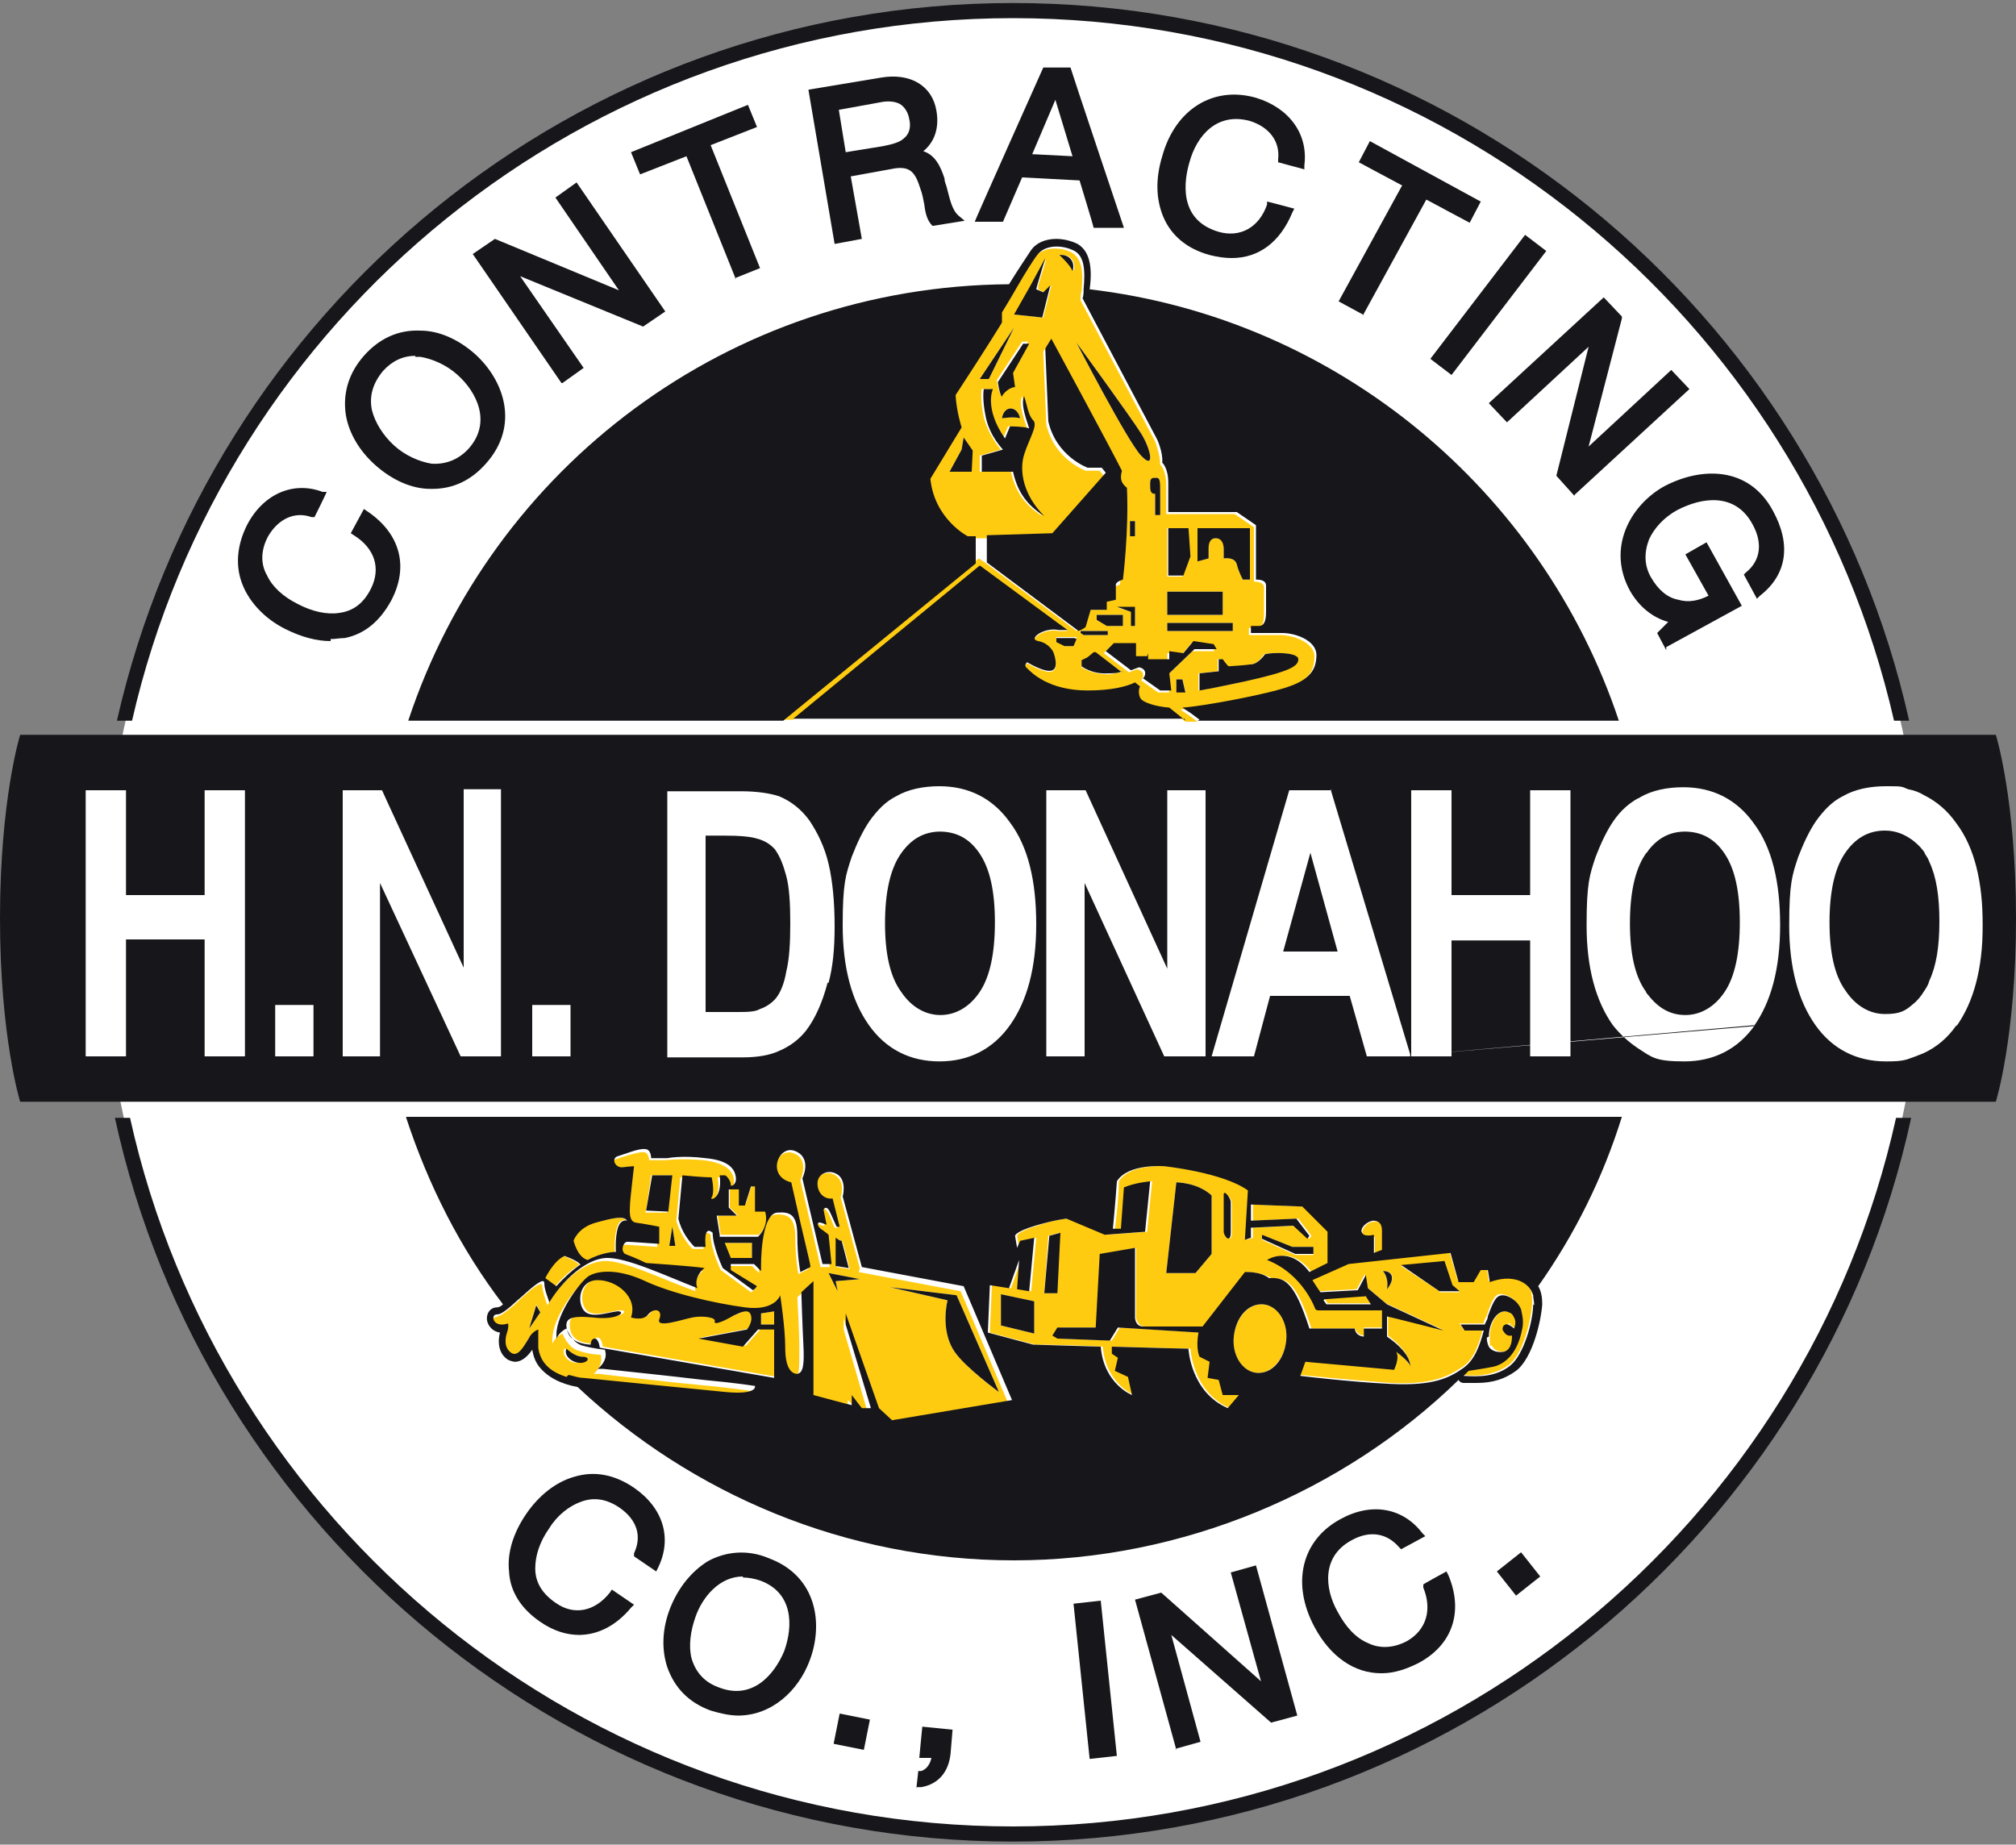
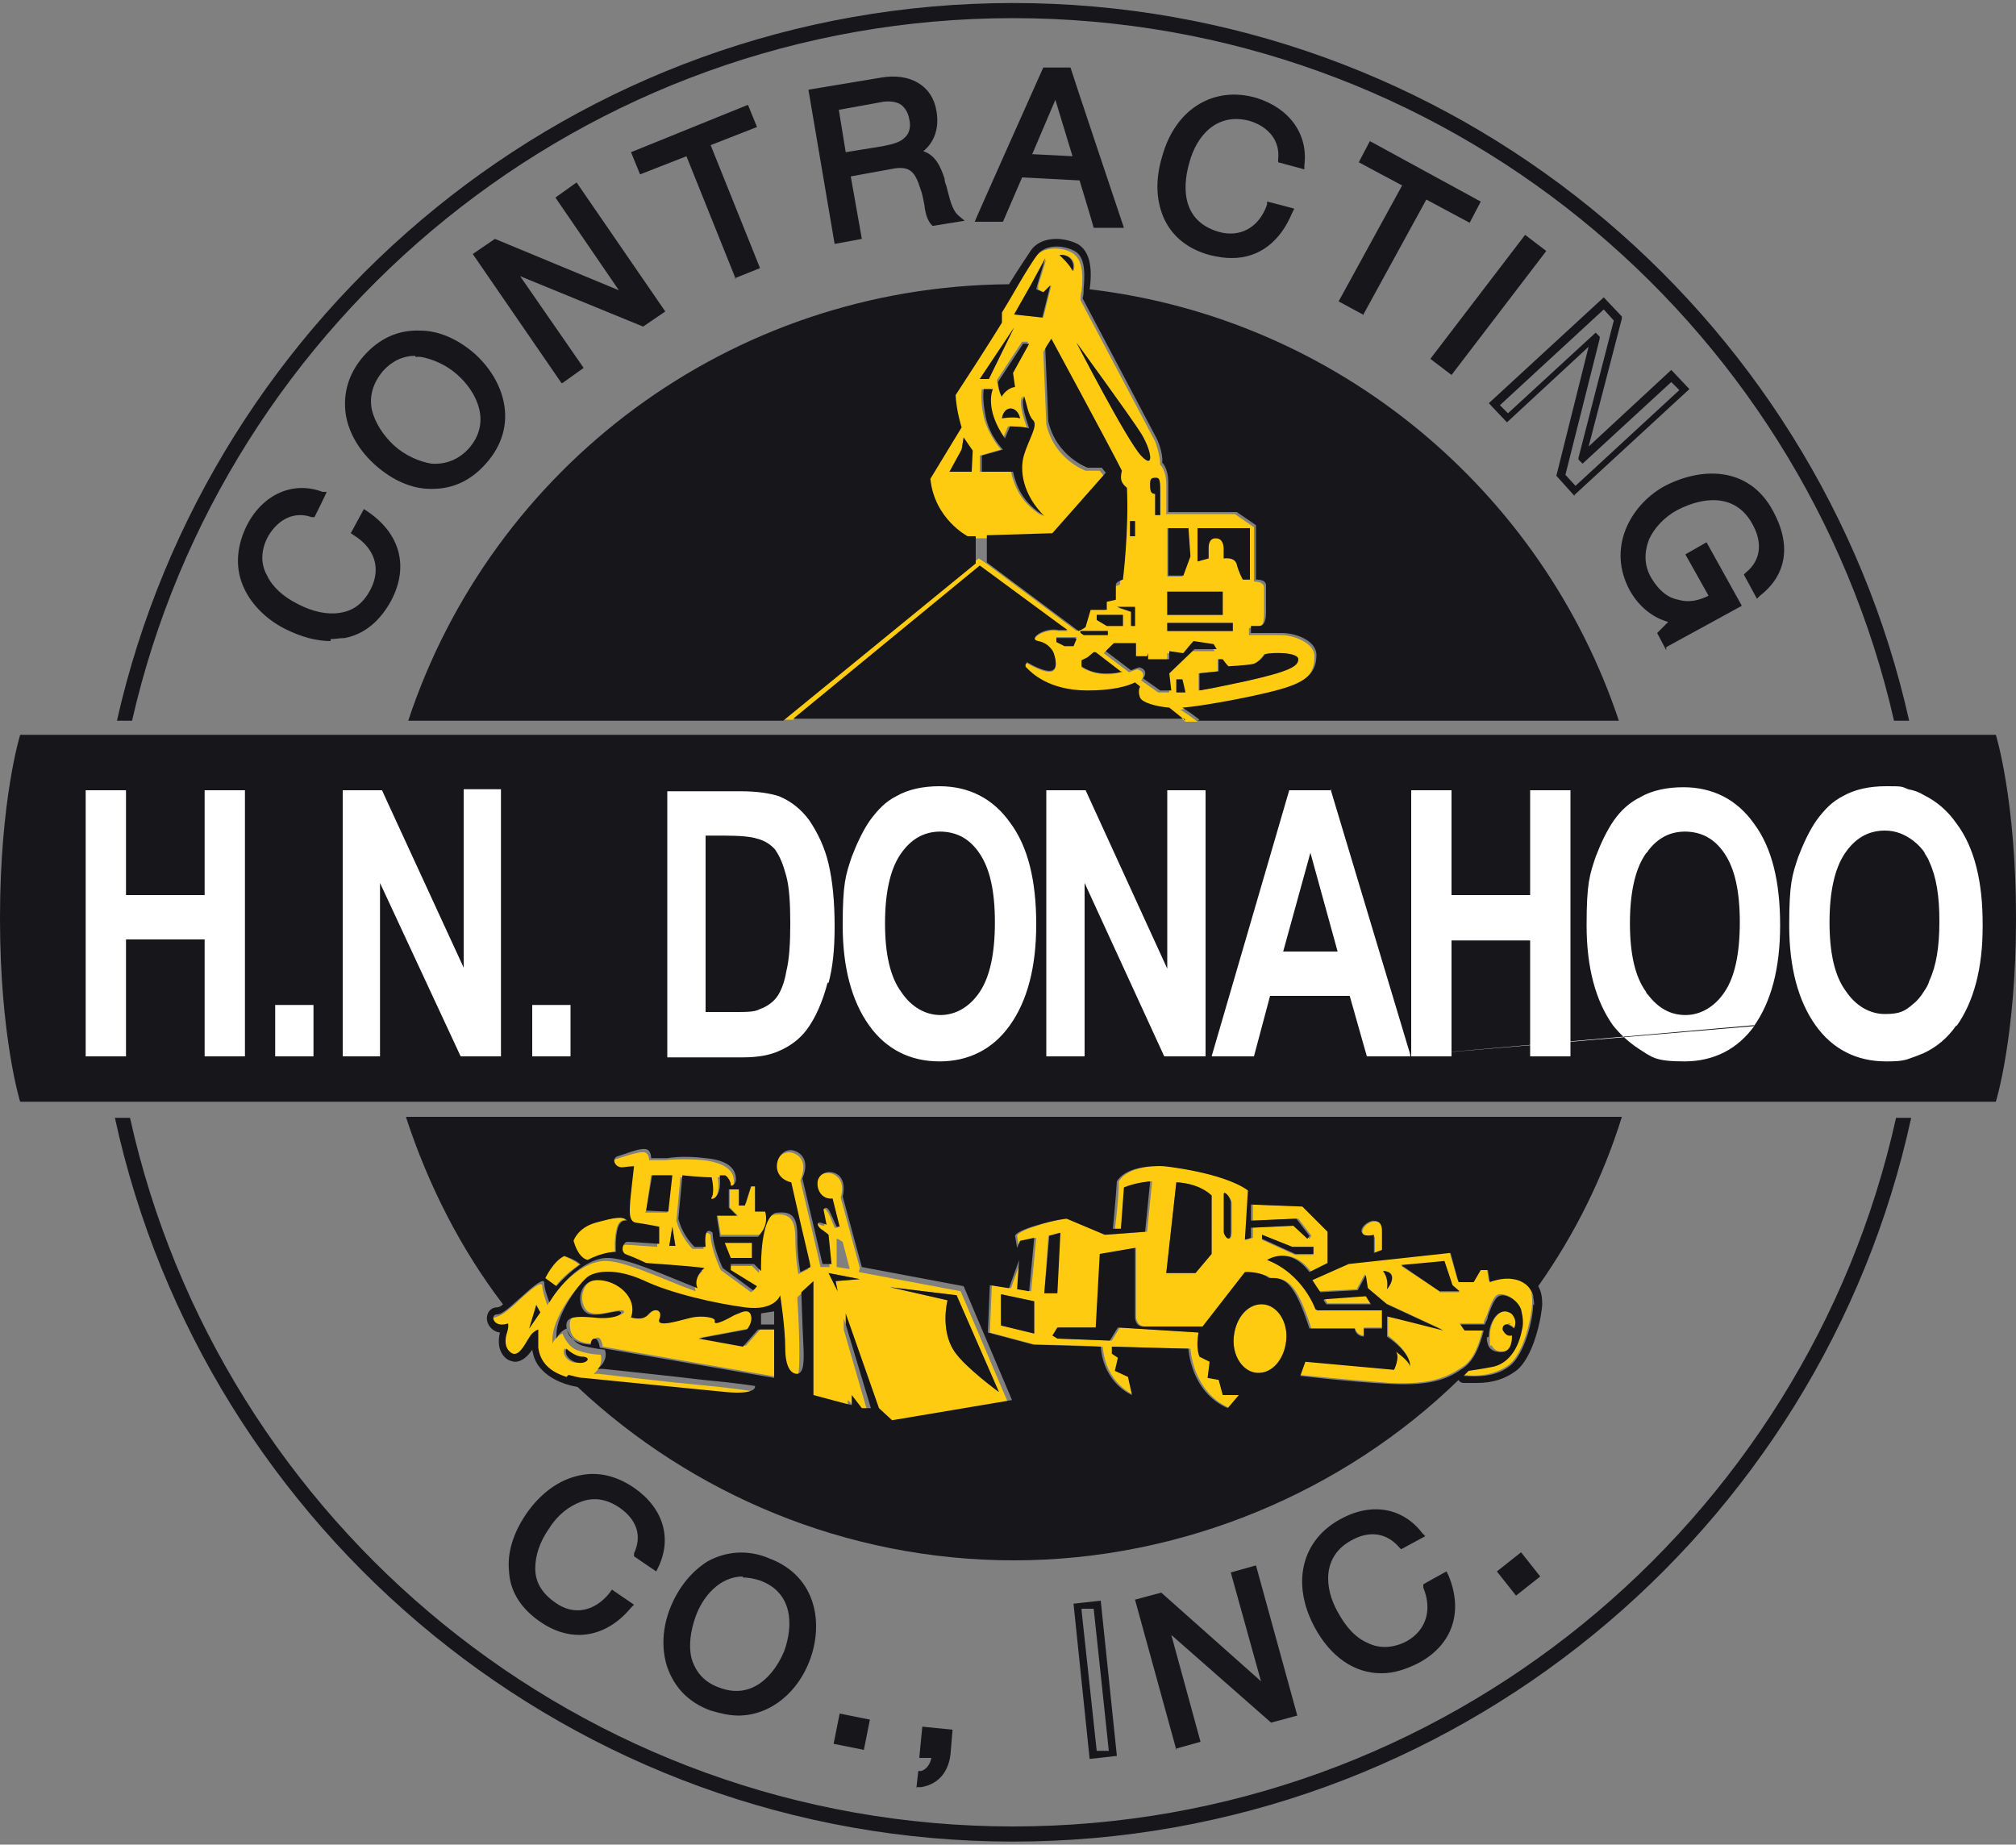
<svg xmlns="http://www.w3.org/2000/svg" id="Layer_1" version="1.1" viewBox="0 0 200 183">
  <rect x="0" y="0" width="200" height="183" fill="#808080" stroke="none" />
  <defs>
    <style>
      .st0 {
        fill: #fff;
      }

      .st1 {
        fill: #ffcb10;
      }

      .st2 {
        fill: #16161b;
      }
    </style>
  </defs>
  <g>
    <rect class="st0" x="5" y="74.9" width="191.7" height="30.8" />
-     <circle class="st0" cx="100.5" cy="91.6" r="90.3" />
    <g>
      <g>
        <path class="st1" d="M85.3,125.8l-1.9-7s.5-1.4-.4-2.1c-.8-.7-2.1-.2-2.1.8,0,1,.7,1.6,1.5,1.5l.7,2.8c0,0-.2,0-.3,0-.2-.4-.5-1.4-.8-1.7-.3-.4-.5,0-.5,0l.3,1.5c-.3,0-.5-.1-.6-.2-.4-.2-.4.4.3.8.1,0,.3.2.5.3h0c0,.1.3,3.2.3,3.2h-.9c0-.1-2-8.6-2-8.6,0,0,1-2.1-.7-2.7s-2.9,2.5-.4,3.1c1.4,6.3,1.8,8,1.9,8.4l-1,.5s-.3-1.6-.3-3.6-.7-2.4-2-2.3-1.6,3.4-1.6,5.3c0,.2,0,.3,0,.5l-.7-.7h-2.4v.6c.1,0,2.7,1.6,2.7,1.6-.1.2-.2.3-.4.4l-3-2.2s-1-2.1-1-3.5c-.7-.6-.8.3-.7,1.4-.4,0-.7,0-1.1,0-.5-.5-1.3-1.6-1.6-2.8l.4-4.3s2,.2,2.9.2c.2.9.2,1.6,0,2-.2.3,1.2.3.8-2.2h.5c.2,0,.7.6.6.9,0,.3.6.2.5-.7-.1-.8-.7-1.6-3-1.9-2.2-.2-3.8,0-3.8,0h-1.6s0-.8-.6-.8c-.6,0-2.1.5-2.7.7-.7.2-.3,1.2.5,1.1.8-.1,1.1-.1,1.1-.1,0,0-.4,3.4-.4,3.8,0,.4-.2,1.7.6,1.8.8.1,2.3.4,2.3.4v1.7c-2.7-.2-2.9-.2-3.2-.2s-.7.7-.2,1.2c1.2.4,2.1.9,2.1.9,0,0,4.5.3,5.8.5-.6.5-.9,1.3-.7,2-3.1-1.1-7.1-3.1-9.1-3-2,.1-4.3,2.1-5.6,4.4-.2-.6-.5-1.5-.5-1.9,0-.6-1,.2-2.2,1.3-.6.6-1.1,1-1.5,1.3-.4.3-.7.4-1,.5-.7,0-.3,1.4,1.1.9,0,0,0,.3-.1.9-.2.6-.3,1.6.4,2s1.4-.7,1.8-1.5c0,0,0,0,0,0,.2-.4.6-.6.9-.8-.1.7-.2,1.2,0,1.8.2,1.5,1.2,2.4,2.8,2.9.5.1.9.2,1.5.3,3.1.3,10.9,1.1,14.1,1.4,3.2.3,2.9-.6,2.9-.6,0,0-1.8-.3-5.1-.6-3.3-.3-8.2-.9-10-1.1-.1,0-.3,0-.5,0,.5-.4.9-1.1.7-1.9,0,0-1.1,0-2.2-.4-1.1-.3-1.6-1.7-1.6-1.7,0,0-.7.3-1,1,0-.1,0-.3,0-.4,0-2.2,2.4-5.3,3.2-5.8.8-.5,2.7-.9,5.4.4,2.7,1.2,7.1,2.3,10.1,2.7,3,.4,3.5-1.2,3.5-1.2,0,0,.5,3.2.5,5.2s.6,2.7,1.2,2.6c.6,0,.6-.9.6-2.9s-.2-5.2-.2-5.2l1.2-1.1v11.3c0,0,3.8,1,3.8,1v-1c.1,0,1.1,1.3,1.1,1.3h.9l-2.4-8.3v-1.1c0,0,3.2,9.4,3.2,9.4l1.3,1.2,11.9-2-4.8-11.3-10.1-1.9ZM64.1,120.1l.5-3.5h2l-.4,3.7h-2.2ZM66.4,123.6l.3-1.9.3,1.9c-.2,0-.4,0-.6,0ZM52.5,131.8l.7-2.4.4.8-1.1,1.6ZM56.1,133.8s.8.7,1.6.8c.8,0,.3.6-.5.6s-1.5-.8-1.2-1.4ZM83,122.9c.2,0,.4.2.6.3l.7,2.7-1.3-.2v-2.8ZM82.9,127.1l.2,1-.9-1.8,3.1.6-2.4.2ZM94.7,134.1c-1.1-1.6-1-3.9-.7-5.1l-5.7-1.3,6.6.8,4.2,9.6s-3.2-2.3-4.4-4Z" />
        <path class="st1" d="M73.9,133.5l-4.4-.8,4.8-.9s.6-.8.4-1.4c-.2-.7-1.2-.1-1.7,0-.5.2-2,1-1.9.6.1-.5-1.2-.6-2.2-.4-1,.2-3.6,1.2-3.3.2.3-.9-.6-1.2-1.1-.5-.6.7-1.7.3-1.7.3.7-1.9-1.4-3.7-3.3-3.7s-2.1,2.3-1.3,3.1c.8.8,2.8-.1,3.5,0,.7.1-.3.9-2.6.6-2.3-.3-2.8,0-2.5,1.4s2.3,1.3,2.3,1.3c0,0,0-.6.4-.6s.5.9.5.9l17.3,3v-4.8h-1.6l-1.5,1.7Z" />
-         <polygon class="st1" points="75.5 130.3 75.5 131.4 76.8 131.4 76.8 130.1 75.5 130.3" />
        <path class="st1" d="M57.5,125.5c-.2-.2-.6-.5-1.6-.9-1.1.4-1.9,2.2-1.9,2.2l1.1.8c.8-1,1.6-1.6,2.3-2.1Z" />
        <path class="st1" d="M58.3,125c1.6-.8,2.7-.8,2.7-.8,0,0-.1-1.4.2-2.4.3-1,.9-.7.9-.7-.3-.5-1.3-.3-3.1.2-1.8.5-2.2,1.8-2.2,1.8.4,1.4,1,1.8,1.4,1.9Z" />
        <polygon class="st1" points="74.6 124.8 74.6 123.3 71.8 123.3 72.4 124.8 74.6 124.8" />
        <path class="st1" d="M72.4,118v1.8l.8.8h-2l.3,1.9h3.8c1.2-1.2.7-2.5.7-2.5h-1v-2.5h-.4l-.6,1.9h-.6v-1.6h-1Z" />
        <path class="st1" d="M134.4,131.7c.2.8.9.8.9.8v-.8h1.8v-1.8h-6.4s-1.2-3.5-4.8-4.9c0,0,2.2-1.5,4.2,1.2l1.8-.9v-3.1l-2.5-2.5-5.1-.2v1.6l4.5-.2,1.3,1.7-.2.3-1.4-1.3-4.2.2v1l-.6.2.3-4.9c-2.5-1.8-8.3-2.4-8.3-2.4,0,0-3.6-.3-4.7,1.5,0,1.7-.4,4.8-.4,4.8h.8q0-.1.3-4.2c1.2-.5,2.6-.6,2.6-.6l-.5,5-4,.3-3.8-1.6s-1.1,0-3.1.7c-2,.6-2,1-2,1l.2,1.2.3-.7,1.4-.3-.5,5.3-1.2-.2.2-2.9-1,2.8-1.9-.3-.2,4.7,4.5,1.2s3.2,0,6.7.2c.3,3.7,3.1,4.8,3.1,4.8l-.4-1.8-1.3-.6.3-1.3-.6-.4v-.7c3.6.1,7.1.2,7.6.2,0,0,.2,4.3,3.9,5.9l1.1-1.4h-1.6c0,0-.4-1.4-.4-1.4l-1.1-.2.2-1.6-1-.5s-.4-.8-.1-2.4l-8-.5-.8,1.3-5.2-.2-.5-.3.5-.8h3.8l.4-7.3,3.4-.6v6.9s.1.9.9.9h5.9l4.2-5.4s1.5,0,2.4.6c1.5,0,2.5.3,4,5h4.5ZM102.6,132.3l-3.3-.8v-3.1l3.3.7v3.3ZM104.9,128.3h-1.3c0,0,.4-5.7.4-5.7l1.1-.3-.3,5.9ZM120.2,124.4l-1.6,1.9h-2.9l1-9s2.1,0,3.5,1.3v5.8ZM122.2,122.2c0,1.3-.7.4-.7,0v-3.6c0-.5.7.3.7.8v2.9ZM125.2,122.5l3,1.2h2.1v.8h-1.8l-3.3-1.5v-.5Z" />
        <path class="st1" d="M125.3,129.4c-1.4-.1-2.7,1.3-2.9,3.2-.2,1.9.9,3.5,2.3,3.6,1.4.1,2.7-1.3,2.9-3.2.2-1.9-.9-3.5-2.3-3.6Z" />
        <path class="st1" d="M135.5,128.5l-4.1.3c.2.3.3.5.3.5h4.4c0,0-.5-.9-.5-.9Z" />
        <path class="st1" d="M149.7,131.4c.1,0,.3.1.6.4,0,0,.3-.6,0-1.1-.1-.2-.3-.3-.5-.5-1.1-.5-2,.9-2,2.4s0,.7.2.9c.3.6,1,.7,1.5.5.7-.2.8-1.3.8-1.6-.5,0-.7-.2-.9-.5,0,0,0,0,0,0,0-.2,0-.7.5-.6Z" />
        <path class="st1" d="M152,128.4c-.3-1-1.1-1.5-2-1.6-1.1-.2-2.3.3-2.3.3l-.2-1.3h-.7c0,.1-.7,1.2-.7,1.2h-1.5c0,0-.8-2.8-.8-2.8l-10.1,1.1-3.6,1.6c.2.3.5.8.8,1.2l3.7-.2.8-1.5.2,1.3,1.9,1.6,5.6,2.6-5.4-1.4v2c2.1,1.6,2.2,2.7,2.1,3,0-.2-.2-.6-1.4-1.5.4.7-.2,1.8-.2,1.8l-8.8-.8-.5,1.4s4.9.5,9,.8c4.1.2,5.7-.6,7.2-1.6,1.1-.7,1.6-2.2,2-3.7h-1.9l-.4-.6h2.4c0-.3.2-.6.3-.8.6-1.8.9-2.2,1.5-2.1.4,0,1.4.4,1.8,1.4.2.5.3,1.1.1,2-.5,2.6-1.9,3.5-2.9,3.7-1,.2-2.4.4-2.4.4l-.5.5c1.6.2,3.2,0,4.6-1,1.4-1.1,2.2-4.4,2.3-6.1,0-.4,0-.7-.1-1ZM137.6,127.9c.2-1.1-.4-1.8-.4-1.8,1.1,0,1.2.8.4,1.8ZM142.8,128.1l-3.8-2.5,4.3-.4.8,2.4.7.6h-2Z" />
        <path class="st1" d="M136.4,122.6v1.8l.8-.3v-1.9c0-.7-.3-1.1-.9-1-.6,0-1.3.7-1.1,1.2.2.5,1.2.3,1.2.3Z" />
        <path class="st1" d="M110.5,58v1.5l-.9.2v.8h-1.6l-.5,1.7s-.3.2-.7.4l-.8-.6-8.3-6.2-.6-.4-.5.4-19.1,15.6h1.2l18.5-15.2,7.6,5.6,1.1.8c-.3,0-.6,0-.9,0-1.4-.3-3.1.9-2,1.1s1.5,1.1,1.5,1.1c0,0,.6,1.5-.1,1.8-.7.3-2.5-.8-2.5-.8,0,0-.4.2,0,.6.4.3,2.1,2.2,6,2.2,2.4,0,3.8-.4,4.7-.8l.5.4c-.2.2-.3.6,0,1.1.2.5,1.6.9,2.9,1l1,.8.6.5h1.2l-.8-.6-.9-.6c1.9-.2,8.4-1.3,10.6-2.1,2.3-.8,2.7-1.9,2.7-3.2,0-1.3-2-2.1-3.4-2.1h-3.1v-.7h.8c.7,0,.7-1,.7-1.5v-2.5c0-.5-.6-.6-1-.6v-5.4l-1.9-1.3h-6.8v-2.9c0-1.5-.6-2-.6-2,0-1-.5-2.3-.5-2.3l-7.4-14c0-.3,0-.6.1-.9.2-2,0-3.2-.9-3.8-1-.6-2.9-.7-3.7.4-.4.5-1.2,1.8-1.9,3-.8,1.4-1.6,2.7-1.6,2.7v1s-1.1,1.9-4.6,7.2c.2,1.7.6,3.2.6,3.2l-3.1,5.1c.4,4,3.7,5.7,3.7,5.7h.8s1.1,0,1.1,0h0s6.5-.2,6.5-.2l5.3-6-.4-.5h-1.4s-3.1-1.1-3.9-4.6l-.3-7.2.5-.8s5.8,10.7,7,13.1c-.2.7-.1,1.2.5,1.7.2,4.3-.4,9.1-.4,9.1,0,0-.7.2-.7.5ZM96.4,46.8h-2.2l1.2-2.2.2-1.2.8,1.3v2.1ZM108.8,61h2.6v1.1h-1.6l-1-.6v-.5ZM107.2,62.6h2.7v.4h-2.4l-.4-.3h0ZM106.5,64.1h-.9l-.8-.5v-.4h2c0,0-.3.9-.3.9ZM109.9,66.9c-1.6,0-2.6-.7-2.6-.7v-.6l.6-.3.6-.5h.2s2.6,1.9,2.6,1.9c-.4,0-.9.2-1.4.2ZM116.7,68.7v-1.3h.6c0-.1.3,1.2.3,1.2-.3,0-.6,0-.9,0ZM124.1,65.9c.7,0,1.3-1,1.3-1,.8-.2,3.3-.2,3.3.5,0,.7-.8,1.2-5.3,2.2-1.8.4-3.3.7-4.5.9v-1.7l1.9-.2v-1.2h.3c0,0,.5.8.6.8s1.6-.2,2.3-.2ZM118.8,52.4h5.2v5.1h-.7s-.4-.7-.6-1.5c-.2-.8-1.3-.6-1.3-.6v-.9c0-.4,0-1.1-.8-1.1s-.7.8-.7,1v1l-1.1.3v-3.2ZM115.8,52.4h2l.2,2.9-.7,1.9h-1.5v-4.7ZM115.8,58.7h5.5v2.3h-5.5v-2.3ZM115.8,61.8h6.5v.8h-6.5v-.8ZM115.8,65.6v-.8l1.4.2,1-1.2,2,.3.3.5h-2.2l-2.5,2.4.2,1.7c-.2,0-.5,0-.7,0-.1,0-.3,0-.4,0l-1.7-1.2c.1-.1.2-.3.2-.4.1-.6-.6-.7-.6-.7,0,0-.3.1-.8.3l-2.5-1.9.8-.8h2.2v1.3h1.1v.6h2.1ZM112.6,53.2h-.5v-1.5h.5v1.5ZM114.7,47.4c.3,0,.4.4.4,1.5v2.2h-.5v-2.1c-.4,0-.5-.5-.5-1s.2-.6.6-.6ZM106.5,26.9c-.2-.6-1.3-1.6-1.3-1.6,1-.1,1.6.7,1.3,1.6ZM100.6,32.5l-2.5,5.1h-.9l3.4-5.1ZM100.4,36.9l.2,1.4s-.7,0-1.3.9c-.3-.5-.4-1.5-.4-1.5l2.5-3.8h.6l-1.6,2.9ZM101.2,41.5c-.6-.2-1.8,0-1.8,0,.2-1.3,1.5-1.3,1.8,0ZM100.5,46.8h-3.3v-1.6l2.1-.6s-1.2-1.3-1.7-3.2c-.4-1.9-.2-2.8-.2-2.8h.9s-.9,1.8,1.2,4.9l.5-1.2s1.4,0,1.9.2c-.5-1.4-.8-2.5-.5-3.2.3.9.4,1.9.9,2.4.5.5-.4,1.8-.9,3.4s-.1,3.9,2,6.1c-1.9-1.2-2.7-2.6-3.1-4.4ZM103.4,31.5l-2.7-.3,1.6-2.9,1.5-2.6-.8,2.6v.4c-.1,0,.6.3.6.3l.7-.7h0c0,0,0,0,0,0l-.8,3.2ZM106.8,34s5.4,7.4,6.4,9c1,1.6,1.4,3.7,0,2.2-1.4-1.5-6.4-11.2-6.4-11.2ZM112.6,60.2v1.9h-.3v-1.4l-1.4-.4h1.8Z" />
      </g>
      <g>
        <path class="st2" d="M118.8,71.5h41.8c-7.6-22.8-27.9-39.9-52.5-42.8.3-2.2,0-3.8-1.2-4.5-.6-.3-1.4-.5-2.1-.5-1.1,0-2,.4-2.5,1.1-.4.6-1.4,2.1-2.2,3.4-27.8.2-51.3,18.2-59.6,43.3h37.2l19.1-15.6v-2.7h-.8s-3.3-1.7-3.7-5.7l3.1-5.1s-.5-1.5-.6-3.2c3.4-5.2,4.6-7.2,4.6-7.2v-1s.8-1.3,1.6-2.7c.7-1.2,1.5-2.5,1.9-3,.8-1.1,2.6-1,3.7-.4.9.5,1.1,1.7.9,3.8,0,.3,0,.6-.1.9l7.4,14s.6,1.3.5,2.3c0,0,.6.5.6,2v2.9h6.8l1.9,1.3v5.4c.5,0,1,.1,1,.6v2.5c0,.5,0,1.5-.7,1.5h-.8v.7h3.1c1.3,0,3.3.7,3.4,2.1,0,1.3-.4,2.4-2.7,3.2-2.2.8-8.8,2-10.6,2.1l.9.6.8.6Z" />
        <path class="st2" d="M40.3,110.9c2.2,6.7,5.4,13,9.6,18.5-.2.2-.4.3-.6.3-.6,0-1,.5-1,1.1,0,.6.5,1.3,1.3,1.4-.3,1.2,0,2.2.8,2.7.2.1.5.2.7.2.7,0,1.3-.6,1.7-1.2.1.6.3,1.2.7,1.7.8,1,2.1,1.7,3.8,2,11.3,10.6,26.6,17.2,43.3,17.2s32.7-6.8,44.1-17.9c.1.2.3.3.5.3.5,0,.9,0,1.3,0h0c1.6,0,2.8-.4,3.9-1.2,1.7-1.3,2.5-5.1,2.6-6.6,0-.7-.1-1.3-.4-1.8,3.6-5.1,6.4-10.7,8.3-16.8H40.3ZM135.1,122.3c-.2-.5.5-1.1,1.1-1.2.6,0,.9.3.9,1v1.9l-.8.3v-1.8s-1.1.3-1.2-.3ZM130.7,130h6.4v1.8h-1.8v.8s-.8,0-.9-.8h-4.5c-1.5-4.7-2.5-5.1-4-5-.9-.7-2.4-.6-2.4-.6l-4.2,5.4h-5.9c-.8,0-.8-.9-.8-.9v-6.9s-3.5.6-3.5.6l-.4,7.3h-3.8l-.5.8.5.3,5.2.2.8-1.3,8,.5c-.3,1.6.1,2.4.1,2.4l1,.5-.2,1.6,1.1.2.4,1.5h1.6c0,0-1.1,1.3-1.1,1.3-3.7-1.6-3.9-5.9-3.9-5.9-.5,0-4-.1-7.6-.2v.7l.6.4-.3,1.3,1.3.6.4,1.8s-2.8-1.1-3.1-4.8c-3.5-.1-6.7-.2-6.7-.2l-4.5-1.2.2-4.7,1.9.3,1-2.8-.2,2.9,1.2.2.5-5.3-1.4.3-.3.7-.2-1.2s0-.4,2-1c2-.6,3.1-.7,3.1-.7l3.8,1.6,4-.3.5-5s-1.4.1-2.6.6l-.3,4.1h-.8c0,.1.3-3.1.4-4.7,1.1-1.8,4.7-1.5,4.7-1.5,0,0,5.8.6,8.3,2.4l-.3,4.9.6-.2v-1l4.2-.2,1.4,1.3.2-.3-1.3-1.7-4.5.2v-1.6l5.1.2,2.5,2.5v3.1l-1.8.9c-2-2.7-4.2-1.2-4.2-1.2,3.6,1.4,4.8,4.9,4.8,4.9ZM131.4,128.9l4.1-.3.5.8h-4.4c0,0-.1-.1-.3-.4ZM122.4,132.6c.2-1.9,1.4-3.3,2.9-3.2,1.4.1,2.5,1.7,2.3,3.6-.2,1.9-1.4,3.3-2.9,3.2-1.4-.1-2.5-1.7-2.3-3.6ZM71.4,122.5l-.3-1.9h2l-.8-.8v-1.8h1v1.6h.6l.6-1.9h.4v2.5h1s.5,1.3-.7,2.5h-3.8ZM74.6,123.3v1.5h-2.1l-.6-1.5h2.7ZM61,124.2s-1.2,0-2.7.8c-.4-.1-1-.5-1.4-1.9,0,0,.4-1.3,2.2-1.8,1.8-.5,2.8-.7,3.1-.2,0,0-.6-.2-.9.7-.3,1-.2,2.4-.2,2.4ZM57.5,125.5c-.7.5-1.5,1.2-2.3,2.1l-1.1-.8s.8-1.7,1.9-2.2c1.1.4,1.5.7,1.6.9ZM56.2,136.6c-1.6-.5-2.6-1.4-2.8-2.9,0-.5,0-1.1,0-1.8-.3.1-.7.4-.9.8,0,0,0,0,0,0-.5.8-1.1,2-1.8,1.5s-.6-1.4-.4-2c.2-.6.1-.9.1-.9-1.5.5-1.8-.9-1.1-.9.3,0,.6-.2,1-.5.4-.3.9-.8,1.5-1.3,1.2-1.1,2.2-1.9,2.2-1.3s.3,1.3.5,1.9c1.4-2.3,3.7-4.3,5.6-4.4,2-.1,6,1.8,9.1,3-.3-.6,0-1.5.7-2-1.3-.2-5.8-.5-5.8-.5,0,0-1-.5-2.1-.9-.5-.4-.1-1.2.2-1.2s.4,0,3.2.2v-1.7s-1.5-.3-2.3-.4c-.8-.1-.6-1.4-.6-1.8,0-.4.4-3.8.4-3.8,0,0-.3,0-1.1.1-.8.1-1.2-.9-.5-1.1.7-.2,2.1-.8,2.7-.7.6,0,.6.9.6.9h1.6s1.5-.3,3.8,0c2.2.2,2.9,1,3,1.9.1.8-.6,1-.5.7,0-.3-.4-.9-.6-.9h-.5c.3,2.5-1.1,2.5-.8,2.2.2-.3.2-1.1,0-2-1,0-2.9-.2-2.9-.2l-.4,4.3c.3,1.3,1.1,2.3,1.6,2.8.3,0,.7,0,1.1,0-.1-1.1,0-2,.7-1.4,0,1.4,1,3.5,1,3.5l3,2.2c.2-.1.3-.3.4-.4l-2.6-1.6v-.6c-.1,0,2.3,0,2.3,0l.7.7c0-.2,0-.3,0-.5,0-1.9.3-5.2,1.6-5.3s2,.2,2,2.3.3,3.6.3,3.6l1-.5c0-.4-.5-2.1-1.9-8.4-2.5-.6-1.3-3.8.4-3.1s.7,2.7.7,2.7l2,8.5h.9c0,.1-.3-2.9-.3-2.9h0c-.2-.2-.4-.3-.5-.4-.7-.4-.7-.9-.3-.8.1,0,.3.1.6.2l-.3-1.5s.2-.4.5,0c.2.3.6,1.3.8,1.7.1,0,.2,0,.3,0l-.7-2.8c-.8.1-1.5-.5-1.5-1.5,0-1,1.2-1.5,2.1-.8.8.7.4,2.1.4,2.1l1.9,7,10.1,1.9,4.8,11.3-11.9,2-1.3-1.2-3.3-9.4v1.1c0,0,2.5,8.3,2.5,8.3h-.9l-1-1.3v1c-.1,0-3.8-1-3.8-1v-11.3c0,0-1.2,1.1-1.2,1.1,0,0,.1,3.3.2,5.2s0,2.8-.6,2.9c-.6,0-1.2-.6-1.2-2.6s-.5-5.2-.5-5.2c0,0-.5,1.6-3.5,1.2-3-.4-7.4-1.4-10.1-2.7-2.7-1.2-4.6-.9-5.4-.4-.8.5-3.2,3.7-3.2,5.8,0,.1,0,.3,0,.4.3-.7,1-1,1-1,0,0,.5,1.4,1.6,1.7,1.1.3,2.2.4,2.2.4.3.8-.2,1.5-.7,1.9.2,0,.3,0,.5,0,1.8.2,6.7.7,10,1.1,3.3.3,5.1.6,5.1.6,0,0,.3.9-2.9.6-3.2-.3-11-1.1-14.1-1.4-.5,0-1-.2-1.5-.3ZM61.5,130.1c-.7-.1-2.7.8-3.5,0-.8-.8-.6-3.1,1.3-3.1s4,1.7,3.3,3.7c0,0,1.2.4,1.7-.3.6-.7,1.5-.5,1.1.5-.3.9,2.3,0,3.3-.2,1-.2,2.4,0,2.2.4-.1.5,1.4-.3,1.9-.6.5-.2,1.5-.8,1.7,0,.2.7-.4,1.4-.4,1.4l-4.8.9,4.4.8,1.5-1.7h1.6v4.8l-17.3-3s-.1-.9-.5-.9-.4.6-.4.6c0,0-1.9,0-2.3-1.3s.2-1.6,2.5-1.4c2.3.3,3.3-.5,2.6-.6ZM75.5,131.4v-1.1l1.3-.2v1.3h-1.3ZM147.7,132.6c0-1.5,1-2.9,2-2.4.3.1.4.3.5.5.3.5,0,1.1,0,1.1-.2-.2-.4-.3-.6-.4-.5-.1-.6.4-.5.6,0,0,0,0,0,0,.2.3.4.6.9.5,0,.3,0,1.4-.8,1.6-.5.1-1.2,0-1.5-.5-.1-.2-.2-.5-.2-.9ZM152.1,129.4c0,1.6-.9,5-2.3,6.1-1.4,1.1-3.1,1.1-4.6,1l.5-.5s1.4-.2,2.4-.4c1-.2,2.4-1.1,2.9-3.7.2-.8,0-1.5-.1-2-.4-1-1.4-1.4-1.8-1.4-.6,0-.9.4-1.5,2.1,0,.3-.2.5-.3.8h-2.4l.4.6h1.9c-.4,1.5-.9,2.9-2,3.7-1.4,1-3,1.8-7.2,1.6-4.1-.2-9-.8-9-.8l.5-1.4,8.8.8s.6-1.2.2-1.8c1.2.9,1.4,1.3,1.4,1.5,0-.3,0-1.4-2.3-3v-2c.1,0,5.6,1.4,5.6,1.4l-5.6-2.6-1.9-1.6-.2-1.3-.8,1.5-3.7.2c-.3-.4-.6-.9-.8-1.2l3.6-1.6,10.1-1.1.8,2.9h1.5c0,0,.7-1.2.7-1.2h.7c0-.1.2,1.2.2,1.2,0,0,1.2-.5,2.3-.3.8.1,1.7.6,2,1.6,0,.3.1.6.1,1Z" />
        <path class="st2" d="M117.6,71.5l-.6-.5-1-.8c-1.3-.1-2.7-.5-2.9-1-.2-.5-.1-.9,0-1.1l-.5-.4c-.8.4-2.3.8-4.7.8-3.9,0-5.6-1.8-6-2.2-.4-.3,0-.6,0-.6,0,0,1.8,1.1,2.5.8.7-.3.1-1.8.1-1.8,0,0-.4-.9-1.5-1.1s.6-1.4,2-1.1c.3,0,.6,0,.9,0l-1.1-.8-7.6-5.6-18.5,15.2h38.8Z" />
        <path class="st2" d="M100.5,181.2c-42.8,0-78.7-30.1-87.6-70.3h-1.5c8.9,41,45.5,71.8,89.1,71.8s80.2-30.8,89.1-71.8h-1.5c-8.9,40.2-44.8,70.3-87.6,70.3Z" />
        <path class="st2" d="M100.5,1.8c42.6,0,78.3,29.8,87.4,69.7h1.5C180.3,30.8,143.9.3,100.5.3S20.8,30.8,11.6,71.5h1.5C22.2,31.6,58,1.8,100.5,1.8Z" />
        <g>
          <path class="st2" d="M31,50.8l.9-1.7c-3-1.1-5.6.4-7.1,3.2-2.1,4-.1,7.8,3.7,9.8,3.8,2,7.9,1.6,10-2.5,1.7-3.3.8-6.4-2.3-8.4l-.9,1.7c2.1,1.3,3,3.5,1.8,5.7-1.6,3.1-4.8,3.1-7.8,1.6-2.7-1.4-4.6-4.1-3-7.2.9-1.8,2.7-2.8,4.7-2.2Z" />
          <path class="st2" d="M32.8,63.6c-1.4,0-2.9-.4-4.5-1.2-2-1-3.5-2.6-4.2-4.3-.8-1.9-.6-4,.4-6,1.6-3.1,4.6-4.4,7.5-3.3h.4c0,.1-1.2,2.5-1.2,2.5h-.3c-1.7-.6-3.3.2-4.3,1.9-.7,1.3-.8,2.7-.1,3.9.5,1.1,1.6,2.1,3,2.8,1.5.8,3,1.1,4.2.9,1.4-.2,2.4-1,3.1-2.4,1-2,.4-4-1.7-5.3l-.3-.2,1.3-2.4.3.2c3.3,2.2,4.2,5.5,2.4,8.9-1.1,2-2.6,3.3-4.6,3.7-.5,0-.9.1-1.4.1ZM30,49.1c-2,0-3.7,1.2-4.8,3.3-.9,1.8-1.1,3.7-.4,5.4.7,1.6,2,3,3.9,3.9,1.9,1,3.7,1.3,5.4,1,1.7-.4,3.2-1.5,4.1-3.3,1.5-3,.9-5.7-1.8-7.7l-.6,1.1c2.2,1.5,2.8,3.8,1.6,6-.8,1.6-2.1,2.5-3.7,2.7-1.4.2-3-.1-4.6-1-1.5-.8-2.7-1.9-3.3-3.1-.7-1.4-.7-3,.1-4.6,1-2,2.9-2.9,4.8-2.5l.6-1.1c-.5-.1-.9-.2-1.4-.2Z" />
        </g>
        <g>
          <path class="st2" d="M48,45.8c3.1-3.5,1.9-7.8-1.1-10.4-3-2.7-7.4-3.4-10.5.2-3.1,3.5-1.9,7.8,1.1,10.4,3,2.7,7.4,3.3,10.5-.2ZM37.7,36.6c2.4-2.7,5.7-1.8,7.9.2,2.2,2,3.5,5.2,1.2,7.9-2.4,2.7-5.7,1.8-7.9-.2-2.2-2-3.5-5.2-1.2-7.9Z" />
          <path class="st2" d="M43,48.5c0,0-.2,0-.3,0-1.9,0-3.8-.9-5.4-2.3-1.6-1.4-2.7-3.2-3-5.1-.3-2.1.3-4.1,1.8-5.8,1.5-1.7,3.4-2.6,5.6-2.5,1.9,0,3.8.9,5.4,2.3,2.9,2.6,4.5,7.1,1.1,10.9h0c-1.5,1.7-3.3,2.5-5.3,2.5ZM41.5,33.5c-1.8,0-3.4.8-4.8,2.3-1.4,1.6-1.9,3.4-1.7,5.2.3,1.7,1.2,3.4,2.7,4.7,1.5,1.3,3.3,2.1,5,2.1,1.9,0,3.6-.7,5-2.3,3.1-3.5,1.7-7.5-1.1-9.9-1.5-1.3-3.3-2.1-5-2.1,0,0-.1,0-.2,0ZM43.3,46.7c-.2,0-.4,0-.5,0-1.4-.1-2.9-.8-4.1-1.9-1.3-1.1-2.1-2.5-2.4-3.9-.4-1.6,0-3.2,1.2-4.5s2.7-1.9,4.3-1.8c1.4.1,2.9.8,4.1,1.9,2.4,2.1,3.7,5.5,1.2,8.4-1,1.2-2.4,1.8-3.8,1.8ZM41.2,35.3c-1.2,0-2.3.5-3.2,1.5h0c-1,1.2-1.4,2.5-1.1,3.9.3,1.2,1.1,2.5,2.2,3.5,1.1,1,2.5,1.6,3.7,1.8,1.4.1,2.7-.4,3.7-1.5,2.3-2.6.8-5.6-1.1-7.3-1.1-1-2.5-1.6-3.7-1.8-.2,0-.3,0-.5,0Z" />
        </g>
        <g>
          <polygon class="st2" points="49.1 24.1 47.4 25.3 55.8 37.5 57.3 36.4 50.6 26.7 50.6 26.7 63.7 32 65.5 30.8 57.1 18.7 55.6 19.7 62.4 29.6 62.3 29.6 49.1 24.1" />
          <path class="st2" d="M55.7,38l-8.8-12.8,2.2-1.5,12.3,5.1-6.3-9.2,2.1-1.5,8.8,12.8-2.2,1.5-12.2-5,6.3,9.1-2.1,1.5ZM47.9,25.4l8,11.5.9-.6-6.7-9.8.5-.3h.2c0,0,12.9,5.4,12.9,5.4l1.3-.9-8-11.5-.9.6,6.8,9.9-.5.3h-.2c0,0-13-5.4-13-5.4l-1.3.9Z" />
        </g>
        <g>
          <polygon class="st2" points="74 11 63.1 15.4 63.7 17 68.3 15.1 73.2 27.3 75 26.5 70.1 14.4 74.7 12.5 74 11" />
          <path class="st2" d="M73,27.7l-4.9-12.2-4.6,1.8-.9-2.2,11.6-4.7.9,2.2-4.6,1.8,4.9,12.2-2.5,1ZM68.5,14.6l4.9,12.2,1.1-.5-4.9-12.2,4.6-1.8-.3-.8-10.3,4.2.3.8,4.6-1.8Z" />
        </g>
        <g>
          <path class="st2" d="M92.5,11c-.4-2.3-2.3-3.5-5.1-3l-6.8,1.2,2.5,14.5,1.9-.3-1.1-6.2,4.7-.8c1.9-.3,2.4.8,2.9,2.2.5,1.4.5,3,1.1,3.5l2.2-.4c-1-.9-1.2-2.5-1.5-3.9-.4-1.4-.9-2.6-2.7-2.6h0c1.7-.8,2.2-2.4,1.9-4.2ZM87.7,14.9l-4,.7-.9-5.1,4.8-.8c1.8-.3,2.8.6,3,2,.4,2.1-1.1,2.9-2.9,3.2Z" />
          <path class="st2" d="M82.8,24.2l-2.6-15.3,7.2-1.2c2.9-.5,5.1.8,5.5,3.3h0c.3,1.7-.2,3.1-1.3,4,1.2.4,1.7,1.5,2.1,2.7,0,.3.1.5.2.8.3,1.1.5,2.3,1.2,2.9l.6.5-3.1.5h-.1c-.5-.5-.7-1.2-.8-2.1-.1-.5-.2-1.1-.4-1.6-.5-1.6-1-2.2-2.5-2l-4.4.8,1.1,6.2-2.7.5ZM81,9.5l2.4,13.8,1.2-.2-1.1-6.2,5.1-.9c2.2-.4,2.8,1.1,3.3,2.5.2.6.3,1.2.5,1.7.1.6.2,1.2.5,1.5l1.3-.2c-.5-.8-.8-1.8-1-2.7,0-.3-.1-.5-.2-.8-.4-1.5-.9-2.3-2.3-2.3h-.3s-.1-.6-.1-.6l.2-.2c1.9-.9,1.9-2.7,1.7-3.7-.4-2.1-2.1-3.2-4.7-2.7l-6.5,1.1ZM83.4,16l-1-5.8,5.2-.9c1-.2,1.8,0,2.4.4.6.4.9,1.1,1.1,1.9.2,1.1,0,2-.8,2.6-.5.5-1.3.8-2.5,1l-4.4.8ZM83.2,10.8l.7,4.3,3.7-.6c1-.2,1.7-.4,2.1-.8.5-.4.7-1.1.5-1.9-.1-.6-.4-1.1-.8-1.4-.4-.3-1.1-.4-1.8-.3l-4.4.8Z" />
        </g>
        <g>
          <path class="st2" d="M107.4,17.6l1.4,4.5h2.2c0,.1-5-14.9-5-14.9h-2.2c0-.1-6.5,14.4-6.5,14.4h2c0,.1,1.9-4.3,1.9-4.3l6.2.3ZM104.8,8.9h0s2.1,7,2.1,7l-5-.3,2.8-6.8Z" />
          <path class="st2" d="M111.5,22.6h-3c0-.1-1.4-4.7-1.4-4.7l-5.7-.3-1.9,4.4h-2.8c0-.1,6.8-15.3,6.8-15.3h2.7c0,.1,5.3,15.9,5.3,15.9ZM109.1,21.7h1.4c0,0-4.8-14.2-4.8-14.2h-1.7c0,0-6.2,13.7-6.2,13.7h1.2c0,0,1.9-4.3,1.9-4.3l6.8.3,1.4,4.5ZM107.4,16.3l-6-.3,3.2-7.5h.6s2.3,7.8,2.3,7.8ZM102.5,15.3l3.9.2-1.7-5.6-2.3,5.4Z" />
        </g>
        <g>
          <path class="st2" d="M124.1,11.6c2,.6,3.3,2,3.1,4.2l1.9.5c.4-3.1-1.6-5.4-4.5-6.3-4.4-1.3-7.7,1.4-8.9,5.6-1.2,4.1,0,8,4.4,9.3,3.6,1,6.4-.5,7.8-3.9l-1.9-.5c-.9,2.3-2.8,3.6-5.3,2.9-3.4-1-4.1-4.1-3.1-7.3.8-3,3.1-5.3,6.5-4.4Z" />
          <path class="st2" d="M122.2,25.6c-.7,0-1.4-.1-2.2-.3-2.2-.6-3.8-1.9-4.6-3.8-.7-1.7-.8-3.7-.1-6,1.3-4.7,5.1-7,9.3-5.8,3.3,1,5.2,3.6,4.8,6.7v.4c0,0-2.6-.7-2.6-.7v-.3c.2-1.8-.9-3.2-2.8-3.8h0c-3.3-.9-5.3,1.5-6,4.1-.5,1.7-1.2,5.7,2.9,6.9,2.1.6,4-.4,4.8-2.7v-.3c.1,0,2.7.7,2.7.7l-.2.4c-1.2,2.9-3.3,4.5-6,4.5ZM122.4,10.1c-3,0-5.4,2-6.4,5.6-.6,2-.5,3.9.1,5.5.7,1.6,2.1,2.8,4.1,3.4,3.2.9,5.8-.3,7.2-3.3l-1.2-.3c-1,2.4-3.2,3.5-5.6,2.8-3.2-.9-4.5-3.8-3.4-7.8.8-2.8,3.1-5.7,6.9-4.6h0c2.2.6,3.4,2.2,3.4,4.2l1.2.3c.2-2.6-1.5-4.6-4.3-5.5-.7-.2-1.4-.3-2-.3Z" />
        </g>
        <g>
          <polygon class="st2" points="135 30.7 141.3 19.2 145.6 21.6 146.4 20.1 136 14.5 135.2 15.9 139.5 18.3 133.3 29.8 135 30.7" />
          <path class="st2" d="M135.2,31.2l-2.4-1.3,6.3-11.5-4.3-2.3,1.1-2.1,11,6-1.1,2.1-4.3-2.3-6.3,11.5ZM133.8,29.7l1.1.6,6.3-11.5,4.3,2.3.4-.8-9.7-5.3-.4.8,4.3,2.3-6.3,11.5Z" />
        </g>
        <g>
          <rect class="st2" x="140.3" y="29.3" width="14.8" height="2" transform="translate(34.2 129.4) rotate(-52.7)" />
          <path class="st2" d="M144,37.2l-2.1-1.6,9.4-12.3,2.1,1.6-9.4,12.3ZM142.9,35.5l1,.7,8.5-11.2-1-.7-8.5,11.2Z" />
        </g>
        <g>
-           <polygon class="st2" points="165.8 37.3 157 45.4 157 45.4 160.5 31.5 159.1 30 148.3 40 149.5 41.4 158.2 33.4 158.2 33.4 154.8 47.1 156.3 48.7 167.1 38.6 165.8 37.3" />
          <path class="st2" d="M156.2,49.2l-1.8-2,3.2-12.8-8.1,7.5-1.8-1.9,11.4-10.5,1.8,1.9v.2s-3.3,12.7-3.3,12.7l8.2-7.6,1.8,1.9-11.4,10.5ZM155.2,47l1.1,1.2,10.3-9.5-.8-.8-8.8,8.1-.4-.4v-.2s3.5-13.6,3.5-13.6l-1-1.1-10.3,9.5.8.8,8.7-8,.4.4v.2s-3.4,13.5-3.4,13.5Z" />
        </g>
        <g>
          <path class="st2" d="M173.4,57.2l.9,1.7c2.8-2.2,2.8-5.1,1.2-7.9-2.3-4.1-6.7-4.4-10.4-2.3-3.4,1.9-5.2,5.9-3.1,9.8.8,1.5,2.3,2.8,4.2,3.1l-1.4,1.3.6,1.1,6.8-3.8-3.1-5.7-1.4.8,2.3,4.1c-2.3,1.4-5,.8-6.5-1.8-1.6-2.9,0-5.8,2.7-7.3,2.8-1.5,6.2-1.7,7.9,1.4,1.1,1.9,1,4-.7,5.4Z" />
          <path class="st2" d="M165.3,64.5l-.9-1.7,1.1-1.1c-1.5-.4-2.9-1.5-3.8-3.1-2.3-4.2,0-8.4,3.3-10.3,3.7-2,8.5-2.1,10.9,2.4,1.8,3.3,1.4,6.3-1.3,8.4l-.3.3-1.3-2.4.2-.2c1.5-1.2,1.7-3,.6-4.9-1.7-3-4.9-2.6-7.4-1.3-1.3.7-2.3,1.8-2.8,2.9-.5,1.3-.5,2.6.2,3.8.7,1.2,1.6,2,2.7,2.2,1,.3,2,.1,3-.4l-2.3-4.1,2.1-1.2,3.5,6.3-7.5,4.1ZM165.3,63l.3.5,6.2-3.4-2.8-5-.8.4,2.3,4.1-.3.2c-1.2.8-2.6,1-3.9.7-1.3-.3-2.4-1.2-3.1-2.6-.8-1.5-.9-3-.3-4.5.6-1.3,1.7-2.5,3.1-3.3,2.7-1.5,6.5-2,8.4,1.5,1.2,2.2,1,4.2-.6,5.7l.6,1.1c2.8-2.5,1.7-5.5.8-7.2-2.4-4.3-6.8-3.8-9.9-2.1-3,1.7-5.1,5.5-3,9.2.9,1.6,2.3,2.7,3.9,2.9h.8c0,0-1.7,1.8-1.7,1.8Z" />
        </g>
        <g>
          <path class="st2" d="M65,155.2c1.4-2.9.2-5.7-2.3-7.4-3.8-2.6-7.7-1.1-10.2,2.5-2.4,3.6-2.5,7.6,1.3,10.2,3.1,2.1,6.2,1.5,8.6-1.3l-1.6-1.1c-1.5,1.9-3.8,2.6-5.9,1.1-2.9-2-2.6-5.2-.7-7.9,1.7-2.5,4.6-4.1,7.5-2.1,1.7,1.2,2.5,3,1.6,4.9l1.6,1.1Z" />
          <path class="st2" d="M57.5,162.2c-1.3,0-2.6-.4-3.9-1.3-1.9-1.3-3-3-3.1-5-.2-1.8.4-3.8,1.7-5.7,1.3-1.9,3-3.2,4.8-3.7,2-.6,4-.2,5.9,1.1,2.9,2,3.8,5,2.4,7.9l-.2.4-2.2-1.5v-.3c.8-1.7.3-3.3-1.4-4.5-1.3-.9-2.6-1.1-3.9-.6-1.1.4-2.3,1.3-3.1,2.6-1,1.4-1.4,2.8-1.4,4,0,1.4.7,2.5,2,3.4,1.8,1.3,3.9.9,5.4-1l.2-.3,2.2,1.5-.3.3c-1.5,1.8-3.3,2.7-5.2,2.7ZM58.8,146.9c-.5,0-1.1,0-1.6.2-1.6.5-3.2,1.7-4.4,3.4-1.2,1.8-1.8,3.6-1.6,5.2.2,1.8,1.1,3.3,2.8,4.5,2.8,1.9,5.6,1.5,7.9-.9l-1-.7c-1.7,2-4.1,2.3-6.2.9-1.5-1-2.3-2.4-2.3-4,0-1.4.5-3,1.5-4.5,1-1.4,2.2-2.4,3.5-2.9,1.5-.5,3.1-.3,4.5.7,1.9,1.3,2.6,3.2,1.9,5.1l1,.7c1-2.4,0-4.9-2.4-6.5-1.2-.8-2.4-1.2-3.7-1.2Z" />
        </g>
        <g>
          <path class="st2" d="M66.8,159.6c-1.4,3.7-.6,8.1,3.8,9.8,4.4,1.7,7.9-.9,9.4-4.7,1.4-3.7.6-8.1-3.8-9.8-4.4-1.7-7.9.9-9.4,4.7ZM78.2,163.9c-1.1,2.8-3.6,5.1-6.9,3.8-3.4-1.3-3.7-4.7-2.6-7.5s3.6-5.1,6.9-3.8c3.4,1.3,3.7,4.7,2.6,7.5Z" />
          <path class="st2" d="M73.3,170.2c-.9,0-1.8-.2-2.8-.5-2.2-.8-3.6-2.3-4.3-4.3-.6-1.8-.5-3.9.3-5.9h0c.8-2,2.1-3.6,3.7-4.6,1.8-1,4-1.2,6.1-.3,4.8,1.8,5.4,6.6,4,10.2-1.1,2.9-3.7,5.4-7.1,5.4ZM73.5,154.7c-1,0-2,.3-2.9.8-1.5.8-2.7,2.3-3.4,4.2h0c-.7,1.9-.8,3.8-.3,5.4.6,1.8,1.9,3.1,3.9,3.9,4.3,1.7,7.6-1,8.9-4.5,1.3-3.4.7-7.6-3.6-9.3-.9-.3-1.7-.5-2.5-.5ZM73.1,168.5c-.6,0-1.3-.1-2-.4-1.7-.6-2.8-1.8-3.2-3.4-.4-1.4-.2-3,.4-4.5,1.2-3,3.9-5.4,7.4-4.1,3.5,1.4,4,5,2.8,8h0c-.9,2.4-2.9,4.4-5.4,4.4ZM73.7,156.4c-2.3,0-4,2-4.7,4-.5,1.4-.7,2.9-.4,4.1.4,1.4,1.3,2.4,2.7,2.9,3.3,1.3,5.5-1.2,6.5-3.6h0c.9-2.5.9-5.8-2.4-7-.6-.2-1.2-.3-1.7-.3Z" />
        </g>
        <g>
          <rect class="st2" x="83.4" y="170.6" width="2.3" height="2.3" transform="translate(-100.4 221.3) rotate(-78.8)" />
          <path class="st2" d="M85.7,173.6l-3-.6.6-3,3,.6-.6,3ZM83.6,172.4l1.5.3.3-1.5-1.5-.3-.3,1.5Z" />
        </g>
        <g>
          <path class="st2" d="M91.4,176v1c1.5-.3,2.3-1.5,2.5-3l.2-2.1-2.3-.2-.2,2.3h1.2c0,.8-.4,1.8-1.4,2Z" />
          <path class="st2" d="M90.9,177.5l.2-1.8h.3c.6-.2.9-.8,1-1.3h-1.2c0-.1.3-3.1.3-3.1l3,.3-.2,2.4c-.2,1.8-1.2,3-2.9,3.3h-.5ZM91.8,176.3v.3c1.3-.5,1.7-1.6,1.8-2.6l.2-1.7h-1.6c0-.1-.1,1.4-.1,1.4h1.2c0,.1,0,.5,0,.5,0,.7-.4,1.8-1.4,2.2Z" />
        </g>
        <g>
-           <rect class="st2" x="107.7" y="159.3" width="2" height="14.8" transform="translate(-17 12.4) rotate(-6.1)" />
          <path class="st2" d="M108.1,174.5l-1.6-15.4,2.7-.3,1.6,15.4-2.7.3ZM107.3,159.8l1.5,13.9h1.2c0-.1-1.5-14.1-1.5-14.1h-1.2Z" />
        </g>
        <g>
          <polygon class="st2" points="126.2 170.5 128.3 170 124.4 155.7 122.6 156.2 125.8 167.8 125.7 167.8 115.1 158.3 113 158.9 117 173.1 118.8 172.6 115.6 161.2 115.7 161.2 126.2 170.5" />
          <path class="st2" d="M116.7,173.6l-4.1-14.9,2.6-.7,9.9,8.8-3-10.8,2.5-.7,4.1,14.9-2.6.7-9.9-8.7,2.9,10.6-2.5.7ZM113.5,159.1l3.7,13.5,1.1-.3-3.1-11.4h.6c0-.1.2,0,.2,0l10.4,9.2,1.5-.4-3.7-13.5-1.1.3,3.2,11.5-.6.2h-.2c0-.1-10.5-9.5-10.5-9.5l-1.5.4Z" />
        </g>
        <g>
          <path class="st2" d="M133.9,152.5c1.8-1,3.8-.8,5.1.8l1.7-.9c-1.9-2.5-4.9-2.8-7.6-1.3-4,2.2-4.5,6.4-2.4,10.2,2,3.8,5.6,5.7,9.7,3.5,3.3-1.8,4.2-4.8,2.8-8.2l-1.7.9c1,2.2.6,4.5-1.7,5.8-3.1,1.7-5.8,0-7.4-3-1.5-2.7-1.5-6,1.6-7.6Z" />
          <path class="st2" d="M137,166c-2.6,0-5-1.6-6.6-4.6-2.3-4.3-1.3-8.6,2.6-10.7,3.1-1.7,6.2-1.1,8.1,1.4l.3.3-2.4,1.3-.2-.2c-1.2-1.4-2.9-1.7-4.7-.7-3,1.6-2.7,4.8-1.4,7.1.8,1.5,1.8,2.6,3,3.1,1.2.6,2.6.5,3.9-.2,1.9-1.1,2.5-3.1,1.6-5.3v-.3c-.1,0,2.3-1.3,2.3-1.3l.2.4c1.5,3.6.4,6.9-3,8.7-1.2.6-2.4,1-3.6,1ZM136.5,150.5c-1,0-2.1.3-3.1.9-3.5,1.9-4.4,5.7-2.3,9.7,1.7,3.1,5,5.6,9.2,3.4,2.9-1.6,3.9-4.3,2.8-7.4l-1.1.6c.9,2.4.2,4.7-2,5.9-1.6.8-3.1.9-4.6.2-1.3-.6-2.4-1.8-3.3-3.4-1.4-2.6-1.8-6.3,1.7-8.1h0c2-1.1,4-.8,5.4.7l1.1-.6c-1-1.2-2.3-1.7-3.8-1.7Z" />
        </g>
        <g>
          <rect class="st2" x="149.6" y="155.1" width="2.3" height="2.3" transform="translate(-64.1 125.2) rotate(-37.8)" />
          <path class="st2" d="M150.4,158.3l-1.9-2.4,2.4-1.9,1.9,2.4-2.4,1.9ZM149.6,156.1l1,1.2,1.2-1-1-1.2-1.2,1Z" />
        </g>
        <polygon class="st2" points="99.3 131.5 102.6 132.3 102.6 129.1 99.3 128.4 99.3 131.5" />
        <polygon class="st2" points="143.3 125.1 139 125.5 142.8 128.1 144.8 128.1 144.1 127.5 143.3 125.1" />
        <polygon class="st2" points="52.5 131.8 53.6 130.2 53.2 129.5 52.5 131.8" />
        <path class="st2" d="M137.2,126.1s.6.6.4,1.8c.8-1,.6-1.8-.4-1.8Z" />
        <polygon class="st2" points="103.6 128.3 104.9 128.3 105.2 122.3 104.1 122.6 103.6 128.3" />
        <polygon class="st2" points="130.3 124.4 130.3 123.7 128.2 123.7 125.2 122.5 125.2 122.9 128.5 124.4 130.3 124.4" />
        <path class="st2" d="M121.4,118.6v3.6c0,.4.7,1.3.7,0v-2.9c0-.5-.7-1.3-.7-.8Z" />
        <path class="st2" d="M116.7,117.3l-1,9h2.9l1.6-1.9v-5.8c-1.4-1.3-3.5-1.3-3.5-1.3Z" />
        <path class="st2" d="M57.8,134.6c-.8,0-1.6-.8-1.6-.8-.3.6.4,1.3,1.2,1.4s1.3-.5.5-.6Z" />
        <polygon class="st2" points="82.9 127.1 85.3 126.9 82.2 126.3 83.1 128.1 82.9 127.1" />
        <path class="st2" d="M94.7,134.1c1.1,1.6,4.4,4,4.4,4l-4.2-9.6-6.6-.8,5.7,1.3c-.3,1.3-.4,3.5.7,5.1Z" />
-         <path class="st2" d="M83.5,123.1c-.2,0-.4-.2-.6-.3v2.8l1.3.2-.7-2.7Z" />
        <path class="st2" d="M66.4,123.6c.2,0,.4,0,.6,0l-.3-1.9-.3,1.9Z" />
        <polygon class="st2" points="64.7 116.6 64.1 120.1 66.3 120.2 66.7 116.6 64.7 116.6" />
        <polygon class="st2" points="103.7 25.6 102.3 28.2 100.6 31.2 103.4 31.5 104.2 28.3 104.2 28.3 104.2 28.3 103.5 29 102.8 28.7 102.9 28.3 103.7 25.6" />
        <path class="st2" d="M105.1,25.3s1.1,1,1.3,1.6c.3-.9-.3-1.7-1.3-1.6Z" />
        <path class="st2" d="M99.4,39.3c.6-.9,1.3-.9,1.3-.9l-.2-1.4,1.6-2.9h-.6l-2.5,3.8s.1,1,.4,1.5Z" />
        <polygon class="st2" points="104.8 63.7 105.6 64.1 106.5 64.1 106.8 63.4 106.6 63.3 104.8 63.3 104.8 63.7" />
        <path class="st2" d="M106.8,34s5,9.7,6.4,11.2c1.4,1.5,1-.6,0-2.2-1-1.6-6.4-9-6.4-9Z" />
        <path class="st2" d="M97.2,46.8h3.3c.4,1.8,1.2,3.2,3.1,4.4-2.1-2.1-2.5-4.5-2-6.1s1.4-2.9.9-3.4c-.5-.5-.6-1.5-.9-2.4-.3.7,0,1.7.5,3.2-.5-.2-1.9-.2-1.9-.2l-.5,1.2c-2.1-3-1.2-4.9-1.2-4.9h-.9s-.2.9.2,2.8c.4,1.9,1.7,3.2,1.7,3.2l-2.1.6v1.6Z" />
        <polygon class="st2" points="94.2 46.8 96.4 46.8 96.5 44.7 95.6 43.4 95.4 44.6 94.2 46.8" />
        <polygon class="st2" points="98.1 37.6 100.6 32.5 97.2 37.6 98.1 37.6" />
        <path class="st2" d="M99.4,41.5s1.2-.2,1.8,0c-.3-1.3-1.6-1.3-1.8,0Z" />
        <rect class="st2" x="112.1" y="51.7" width=".5" height="1.5" />
        <path class="st2" d="M116.7,68.7c.3,0,.6,0,.9,0l-.3-1.3h-.6v1.4Z" />
        <path class="st2" d="M118.8,55.7l1.1-.3v-1c0-.2,0-1,.7-1s.8.7.8,1.1v.9s1.1-.2,1.3.6c.2.8.6,1.5.6,1.5h.7v-5.1h-5.2v3.2Z" />
        <path class="st2" d="M121.1,65.4h0c0,0-.2,0-.2,0v1.2l-1.9.2v1.7c1.2-.2,2.6-.5,4.5-.9,4.5-1,5.3-1.5,5.3-2.2,0-.7-2.5-.7-3.3-.5,0,0-.6.9-1.3,1s-2.2.2-2.3.2-.6-.7-.6-.7Z" />
        <path class="st2" d="M113.8,65.1h-1.1v-1.3h-2.2l-.8.8,2.5,1.9c.5-.2.8-.3.8-.3,0,0,.7.1.6.7,0,.1-.1.3-.2.4l1.7,1.2c.1,0,.2,0,.4,0,.2,0,.4,0,.7,0l-.2-1.7,2.5-2.4h2.2l-.3-.5-2-.3-1,1.2-1.4-.2v.8h-2.1v-.6Z" />
        <path class="st2" d="M115.8,62.6h6.5v-.8h-6.5v.8Z" />
        <path class="st2" d="M115.8,61h5.5v-2.3h-5.5v2.3Z" />
        <polygon class="st2" points="112.2 60.7 112.2 62.1 112.6 62.1 112.6 60.2 110.8 60.2 112.2 60.7" />
        <path class="st2" d="M111.3,66.7l-2.6-2h-.2s-.6.5-.6.5l-.6.3v.6s1,.8,2.6.7c.5,0,1,0,1.4-.2Z" />
        <path class="st2" d="M115.1,51.1v-2.2c0-1.1,0-1.5-.4-1.5s-.6,0-.6.6,0,1,.5,1v2.1h.5Z" />
        <polygon class="st2" points="108.8 61.5 109.8 62.1 111.4 62.1 111.4 61 108.8 61 108.8 61.5" />
        <path class="st2" d="M117.9,52.4h-2v4.7h1.5l.7-1.9-.2-2.9Z" />
        <path class="st2" d="M103.7,34.6l.3,7.2c.8,3.5,3.9,4.6,3.9,4.6h1.4l.4.5-5.3,6-6.5.2v2.7l8.3,6.2.8.6c.5-.2.7-.4.7-.4l.5-1.7h1.6v-.8l.9-.2v-1.5c0-.3.7-.5.7-.5,0,0,.6-4.7.4-9.1-.6-.5-.7-.9-.5-1.7-1.2-2.4-7-13.1-7-13.1l-.5.8Z" />
        <polygon class="st2" points="107.2 62.8 107.5 63 109.9 63 109.9 62.6 107.2 62.6 107.2 62.8" />
        <path class="st2" d="M167.2,82.5c-1.5,0-2.7.6-3.7,1.9,0,.1-.2.2-.3.4-1,1.5-1.5,3.8-1.5,6.8s.5,5.3,1.6,6.8c0,.1.1.2.2.3,1,1.3,2.2,2,3.7,2s2.9-.8,3.9-2.3c1-1.5,1.5-3.8,1.5-6.9s-.5-5.3-1.5-6.8c-1-1.5-2.3-2.2-4-2.2Z" />
        <path class="st2" d="M198,72.9H2s-2,6.4-2,18.2,2,18.2,2,18.2h196s2-6.4,2-18.2-2-18.2-2-18.2ZM24.3,104.8h-4v-11.6h-7.8v11.6h-4v-26.4h4v10.4h7.8v-10.4h4v26.4ZM31.1,104.8h-3.8v-5.1h3.8v5.1ZM49.7,104.8h-4l-8-17.2v17.2h-3.7v-26.4h3.9l.5,1.1,7.6,16.5v-17.7h3.7v26.4ZM56.6,104.8h-3.8v-5.1h3.8v5.1ZM82.1,97.5c-.5,1.9-1.2,3.5-2.1,4.7-.7.9-1.6,1.6-2.8,2.1-.9.4-2.1.6-3.5.6h-7.5v-26.4h7.3c1.6,0,2.9.2,3.8.5,1.2.5,2.2,1.3,3,2.4.8,1.2,1.5,2.6,1.9,4.3.4,1.7.6,3.8.6,6.2s-.2,4.1-.6,5.6ZM100.2,101.7c-1.7,2.4-4.1,3.6-7,3.6s-5.3-1.2-7-3.6c-1.7-2.4-2.6-5.7-2.6-9.9s.3-5,.9-6.8c.5-1.3,1.1-2.6,1.8-3.6.8-1.1,1.6-1.9,2.6-2.4,1.2-.7,2.7-1,4.3-1,2.9,0,5.3,1.2,7,3.6,1.8,2.4,2.6,5.8,2.6,10.1s-.9,7.6-2.6,10ZM140,104.7,174.1,101.7c-1.7,2.4-4.1,3.6-7,3.6s-3.2-.4-4.6-1.3c-.9-.6-1.8-1.4-2.5-2.3-1.7-2.4-2.6-5.7-2.6-9.9s.3-5,.9-6.8c.5-1.3,1.1-2.6,1.8-3.6.7-1,1.5-1.7,2.4-2.2,0,0,.1,0,.2-.1,1.2-.7,2.7-1,4.3-1,2.9,0,5.3,1.2,7,3.6,1.8,2.4,2.6,5.8,2.6,10.1s-.9,7.6-2.6,10ZM194.1,101.7c-.9,1.3-2,2.2-3.3,2.8-.5.2-1,.4-1.6.6-.7.2-1.4.2-2.1.2-2.9,0-5.3-1.2-7-3.6-1.7-2.4-2.6-5.7-2.6-9.9s.3-5,.9-6.8c.5-1.3,1.1-2.6,1.8-3.6.8-1.1,1.6-1.9,2.6-2.4,1.2-.7,2.7-1,4.3-1s1.5,0,2.2.3c.6.1,1.1.3,1.6.6,1.2.6,2.3,1.5,3.2,2.8,1.8,2.4,2.6,5.8,2.6,10.1s-.9,7.6-2.6,10Z" />
        <path class="st2" d="M93.3,82.5c-1.7,0-3,.8-4,2.3-1,1.5-1.5,3.8-1.5,6.8s.5,5.3,1.6,6.8c1,1.5,2.4,2.3,3.9,2.3s2.9-.8,3.9-2.3c1-1.5,1.5-3.8,1.5-6.9s-.5-5.3-1.5-6.8c-1-1.5-2.3-2.2-4-2.2Z" />
        <path class="st2" d="M77,84.4c-.5-.6-1.1-1-1.9-1.2-.6-.2-1.7-.3-3.3-.3h-1.8v17.5h3c1.1,0,1.9,0,2.4-.3.6-.2,1.2-.6,1.6-1.1.4-.5.8-1.4,1-2.6.3-1.2.4-2.8.4-4.8s-.1-3.6-.4-4.7c-.3-1.1-.6-1.9-1.1-2.6Z" />
        <path class="st2" d="M191,84.7c-.3-.5-.7-.9-1.2-1.3-.8-.6-1.7-1-2.8-1-1.7,0-3,.8-4,2.3-1,1.5-1.5,3.8-1.5,6.8s.5,5.3,1.6,6.8c1,1.5,2.4,2.3,3.9,2.3s2-.3,2.8-1c.4-.3.8-.8,1.1-1.3.2-.3.4-.6.5-1,.7-1.5,1-3.4,1-5.9s-.3-4.4-1-5.9c-.1-.3-.3-.6-.5-.9Z" />
      </g>
    </g>
  </g>
  <polyline class="st0" points="140 104.7 140 78.4 144 78.4 144 88.8 151.8 88.8 151.8 78.4 155.8 78.4 155.8 104.8 151.8 104.8 151.8 93.3 144 93.3 144 104.8 140 104.8 140 104.8" />
  <path class="st0" d="M132.1,78.4h-4.2l-7.7,26.4h4.2l1.6-6h7.9l1.7,6h4.3v-.2l-7.9-26.3ZM127.3,94.4l2.7-9.8,2.7,9.8h-5.4Z" />
  <polygon class="st0" points="119.6 104.8 115.5 104.8 107.6 87.6 107.6 104.8 103.8 104.8 103.8 78.4 107.7 78.4 115.8 96.1 115.8 78.4 119.6 78.4 119.6 104.8" />
</svg>